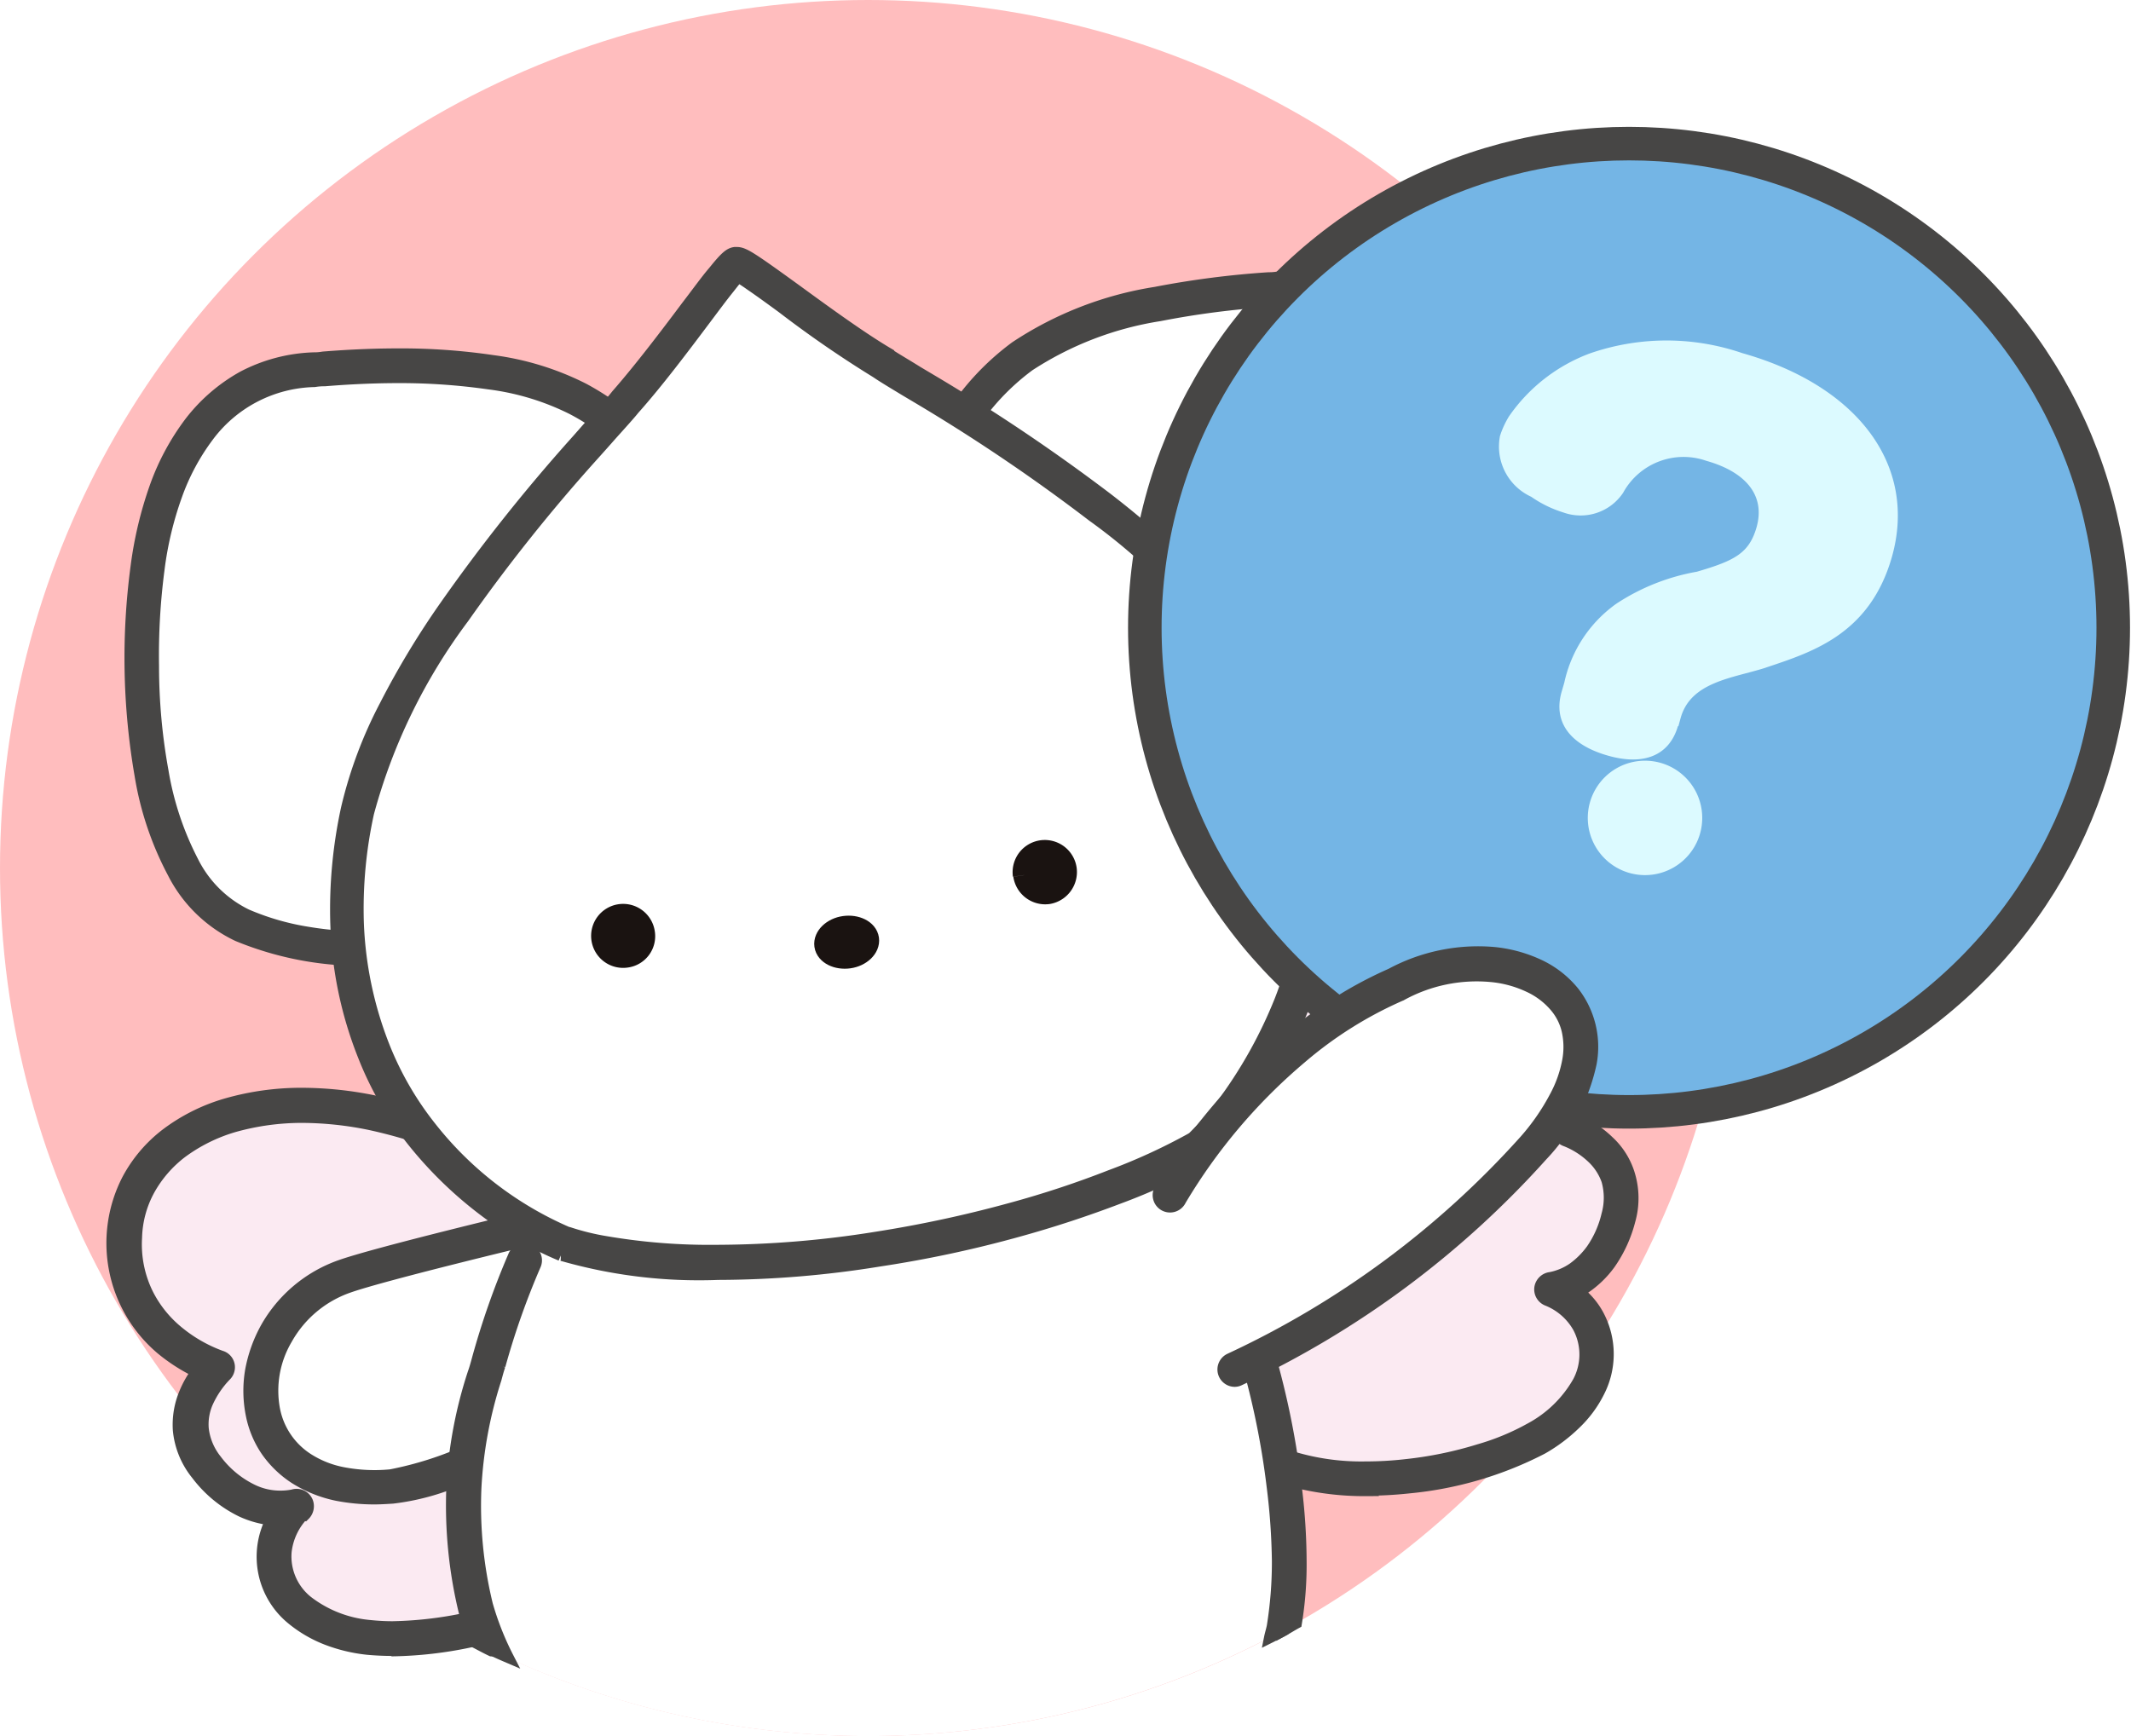
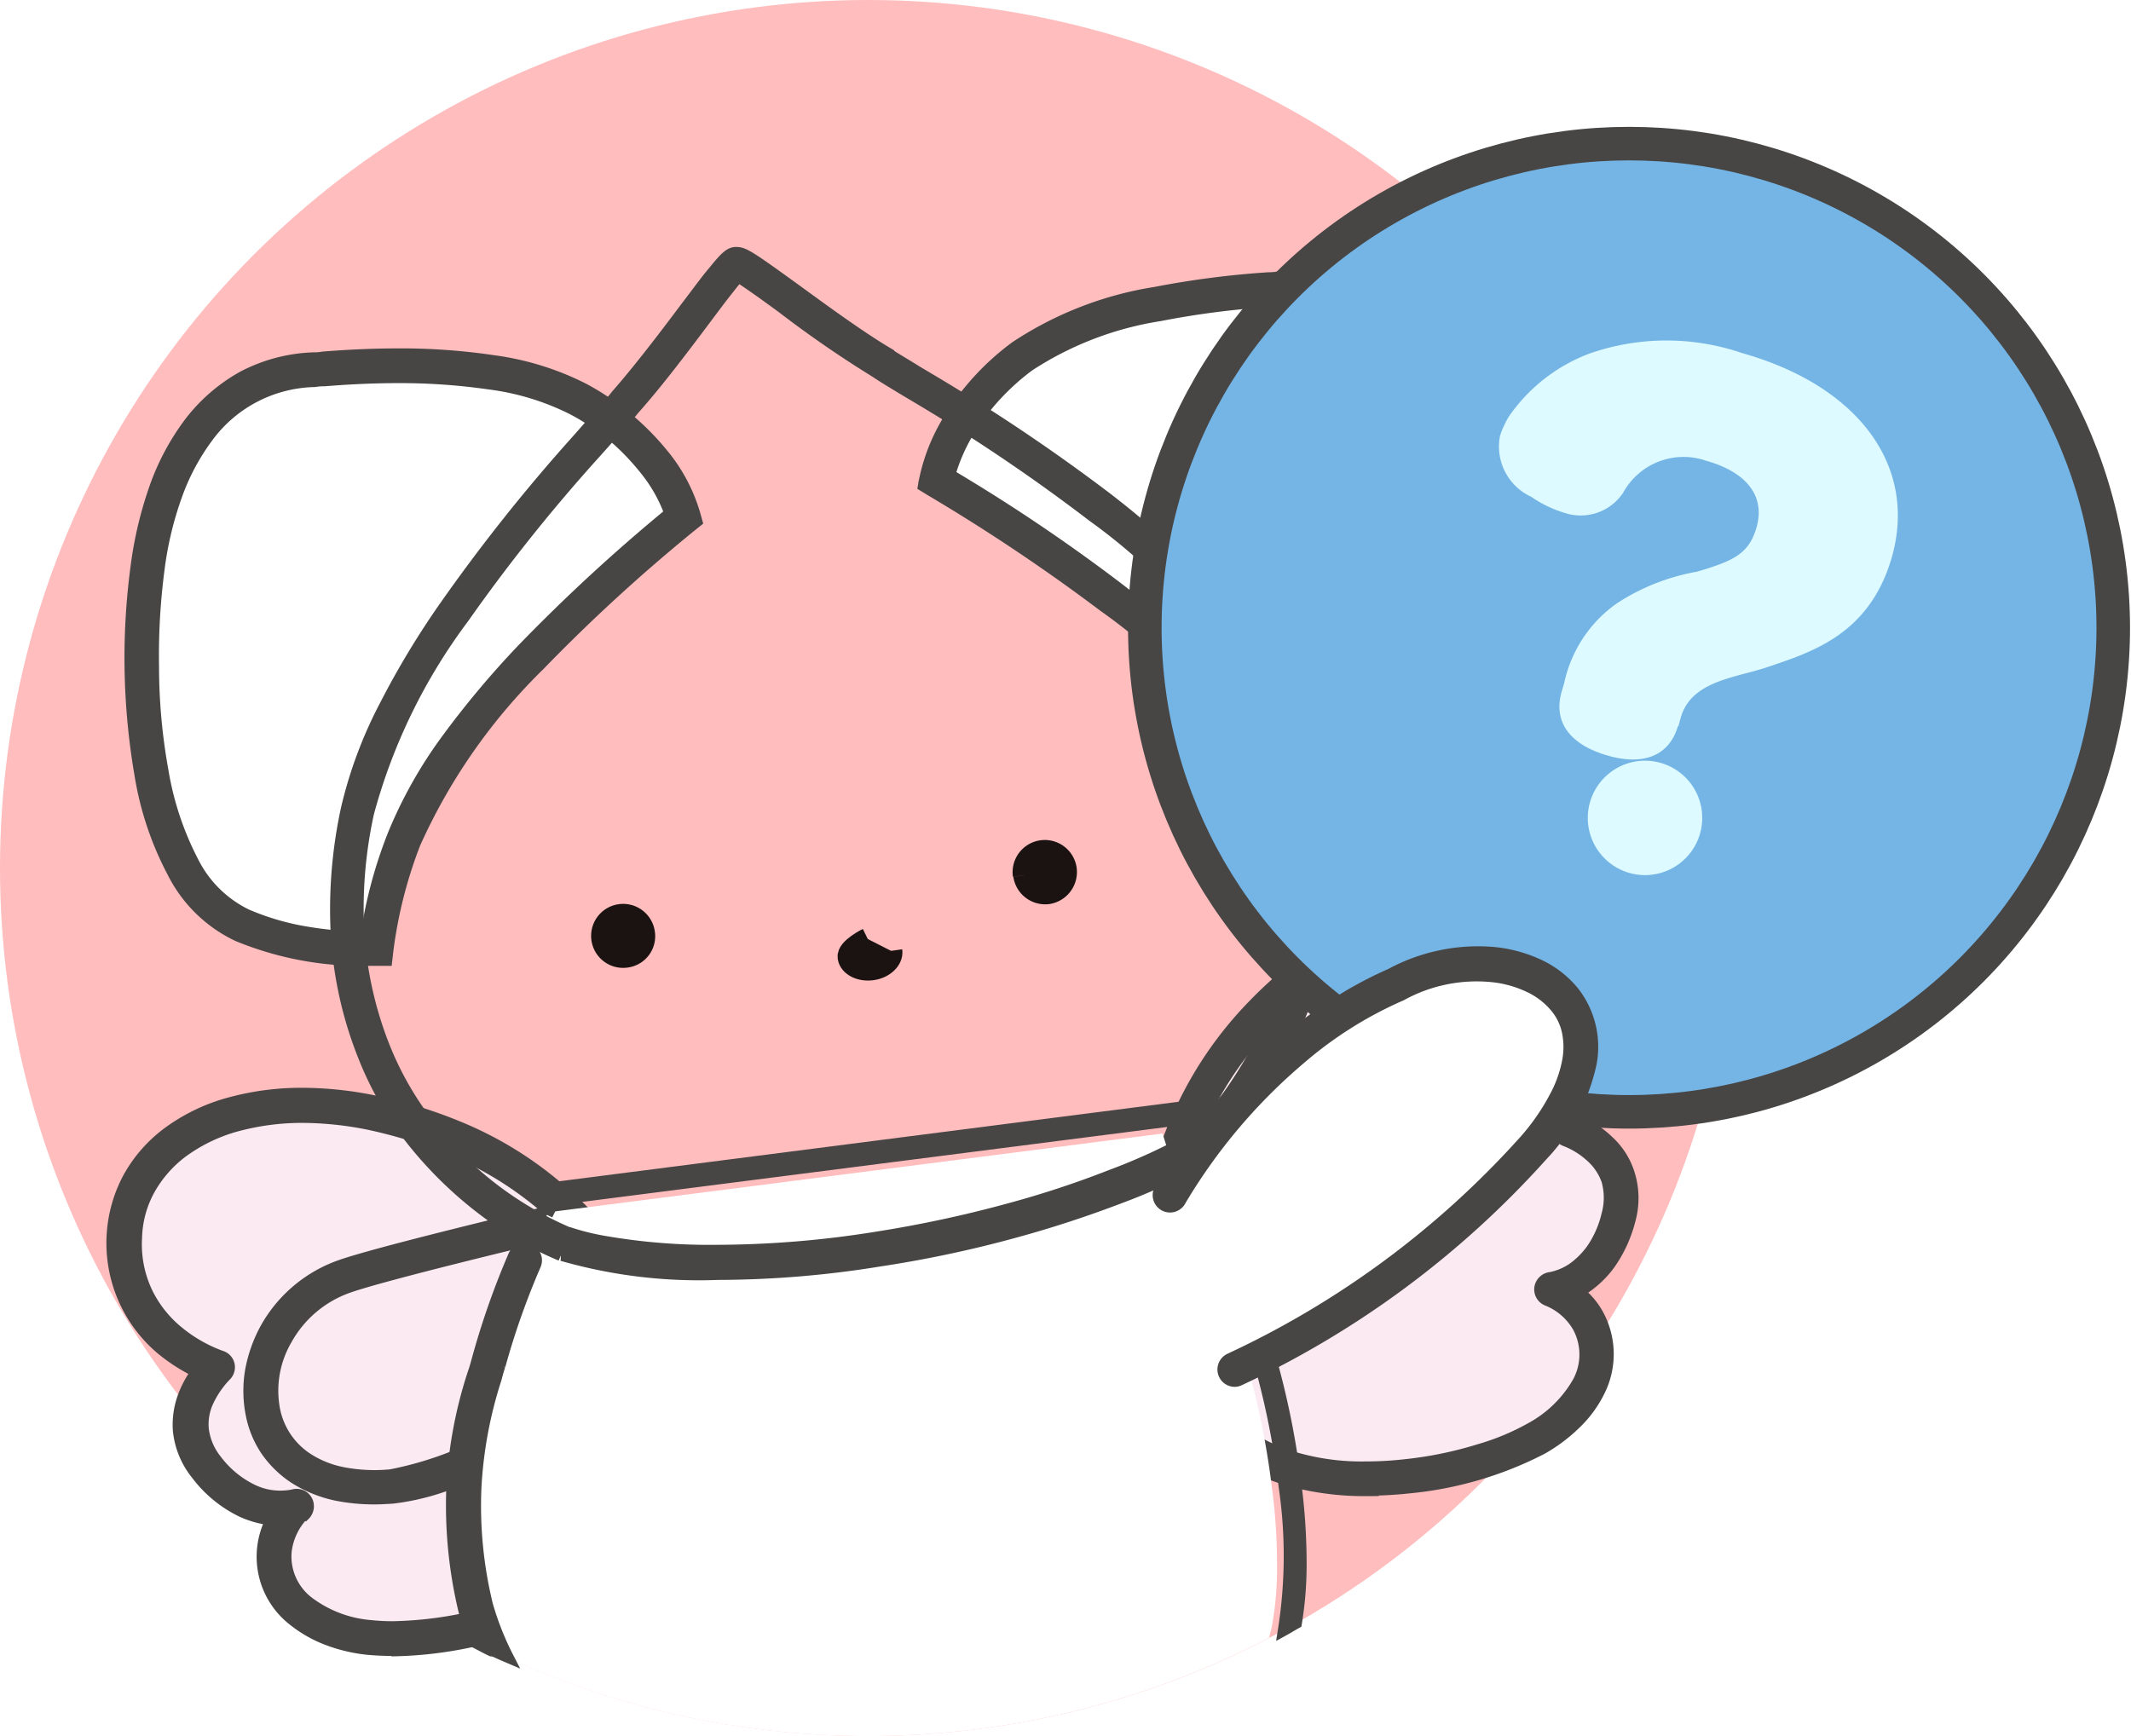
<svg xmlns="http://www.w3.org/2000/svg" id="ヘルプアイコンA" width="54" height="44" viewBox="0 0 54 44">
  <defs>
    <filter id="パス_1348" x="37.266" y="7.932" width="10.825" height="15.571" filterUnits="userSpaceOnUse">
      <feOffset dx="0.7" dy="0.7" input="SourceAlpha" />
      <feGaussianBlur result="blur" />
      <feFlood flood-opacity="0.251" />
      <feComposite operator="in" in2="blur" />
      <feComposite in="SourceGraphic" />
    </filter>
  </defs>
  <g id="_グループ_11852">
    <circle id="楕円形_7" data-name="楕円形 7" cx="22" cy="22" r="22" fill="#ffbdbe" />
    <g id="_グループ_11851">
      <path id="_パス_38195" d="M17.13,36.61c.4-2.01-1.81-6.21-5.66-7.76-4.79-1.93-8.24-.19-8.34,2.52a3.388,3.388,0,0,0,2.34,3.29,1.874,1.874,0,0,0-.26,2.53,2.162,2.162,0,0,0,2.26.99,1.966,1.966,0,0,0-.54,1.13c-.08,1.27,1.03,2.03,2.39,2.19a8.956,8.956,0,0,0,3.37-.41c3.32-1,4.12-2.98,4.42-4.48" fill="#fbeaf2" />
      <path id="_パス_38196" d="M9.94,41.83h0c-.21,0-.43-.01-.64-.03a4.08,4.08,0,0,1-1.03-.25,3.224,3.224,0,0,1-.86-.5,2.042,2.042,0,0,1-.54-2.53,2.468,2.468,0,0,1-.75-.21,3.15,3.15,0,0,1-1.14-.94,2.1,2.1,0,0,1-.46-1.12,2.074,2.074,0,0,1,.16-.95,2.5,2.5,0,0,1,.3-.53,4.463,4.463,0,0,1-.9-.58,3.517,3.517,0,0,1-.85-4.3,3.562,3.562,0,0,1,.99-1.16,4.7,4.7,0,0,1,1.5-.75,6.9,6.9,0,0,1,1.92-.27,9.166,9.166,0,0,1,1.88.2,11.888,11.888,0,0,1,2.08.64,9.32,9.32,0,0,1,2.65,1.64,10.513,10.513,0,0,1,1.91,2.19,9.293,9.293,0,0,1,1.1,2.29,4.2,4.2,0,0,1,.18,1.99,6.663,6.663,0,0,1-.37,1.25,5.244,5.244,0,0,1-.77,1.31,5.867,5.867,0,0,1-1.37,1.21,8.767,8.767,0,0,1-2.12.95,10.171,10.171,0,0,1-2.85.46ZM7.69,38.39a1.615,1.615,0,0,0-.44.94,1.453,1.453,0,0,0,.55,1.26,3.02,3.02,0,0,0,1.58.61,5.441,5.441,0,0,0,.57.03h0a9.747,9.747,0,0,0,2.68-.43,7.982,7.982,0,0,0,1.98-.88,4.834,4.834,0,0,0,1.22-1.08,5.259,5.259,0,0,0,1.02-2.3,3.646,3.646,0,0,0-.17-1.7,8.357,8.357,0,0,0-1.02-2.13,9.833,9.833,0,0,0-1.8-2.06,8.931,8.931,0,0,0-2.48-1.53,12.462,12.462,0,0,0-1.97-.61,8.6,8.6,0,0,0-1.75-.19,6.355,6.355,0,0,0-1.74.24,4.227,4.227,0,0,0-1.31.65,3.052,3.052,0,0,0-.83.96,2.654,2.654,0,0,0-.32,1.2,2.831,2.831,0,0,0,.29,1.43,2.943,2.943,0,0,0,.73.92,3.692,3.692,0,0,0,1.12.65.293.293,0,0,1,.2.37.287.287,0,0,1-.08.13,2.4,2.4,0,0,0-.46.68,1.375,1.375,0,0,0-.11.66,1.543,1.543,0,0,0,.33.79,2.507,2.507,0,0,0,.92.76,1.6,1.6,0,0,0,.71.16,1.628,1.628,0,0,0,.31-.03.3.3,0,0,1,.38.19.316.316,0,0,1-.08.32h0Z" fill="#474645" stroke="#474645" stroke-width="0.28" />
-       <path id="_パス_38197" d="M13.74,31.04s-4.09.97-5.01,1.3c-2.91,1.02-3.12,5.68,1.19,5.33,2.51-.2,5.86-3.34,5.86-3.34" fill="#fff" />
      <path id="_パス_38198" d="M9.48,37.99a4.988,4.988,0,0,1-.94-.09,3.209,3.209,0,0,1-1.07-.43,2.6,2.6,0,0,1-.73-.71,2.478,2.478,0,0,1-.37-.89,3.064,3.064,0,0,1-.02-1.13,3.556,3.556,0,0,1,.39-1.09,3.5,3.5,0,0,1,1.89-1.58c.93-.33,4.87-1.27,5.04-1.31a.3.3,0,1,1,.14.58c-.04,0-4.08.97-4.98,1.29a2.877,2.877,0,0,0-1.56,1.31,2.571,2.571,0,0,0-.31,1.8,1.914,1.914,0,0,0,.84,1.23,2.528,2.528,0,0,0,.87.35,4.24,4.24,0,0,0,1.23.06,8.784,8.784,0,0,0,3.72-1.69,21.051,21.051,0,0,0,1.96-1.57.3.3,0,0,1,.42.42l-.01.01a19.625,19.625,0,0,1-2.02,1.62,13.091,13.091,0,0,1-1.94,1.16,6.064,6.064,0,0,1-2.08.64c-.16.01-.32.02-.47.02Z" fill="#474645" stroke="#474645" stroke-width="0.28" />
      <path id="_パス_38199" d="M29.85,35.05c-1.16-1.69-.8-6.42,2.12-9.37,3.64-3.67,7.49-3.43,8.66-.98a3.389,3.389,0,0,1-.85,3.95,1.87,1.87,0,0,1,1.24,2.22,2.171,2.171,0,0,1-1.69,1.81,1.858,1.858,0,0,1,.94.83c.58,1.14-.15,2.27-1.33,2.96a8.831,8.831,0,0,1-3.25.95c-3.45.39-4.96-1.1-5.84-2.36" fill="#fbeaf2" />
      <path id="_パス_38200" d="M34.61,37.78a7.215,7.215,0,0,1-1.85-.23,5.5,5.5,0,0,1-1.41-.6,5.857,5.857,0,0,1-1.75-1.72,4.111,4.111,0,0,1-.62-1.9,9.012,9.012,0,0,1,.1-2.54,10.606,10.606,0,0,1,.89-2.76,9.591,9.591,0,0,1,1.78-2.55,11.042,11.042,0,0,1,2.97-2.19,8.194,8.194,0,0,1,1.43-.53,5.549,5.549,0,0,1,1.35-.17,4.453,4.453,0,0,1,1.09.13,3.7,3.7,0,0,1,.95.38,3.609,3.609,0,0,1,.78.62,3.458,3.458,0,0,1,.57.84,3.421,3.421,0,0,1-.02,3.1,4.482,4.482,0,0,1-.6.89,2.523,2.523,0,0,1,.49.37,1.887,1.887,0,0,1,.52.81,2.078,2.078,0,0,1,.02,1.21,3.375,3.375,0,0,1-.5,1.09,2.518,2.518,0,0,1-.64.62l-.15.09a1.906,1.906,0,0,1,.51.62,2.1,2.1,0,0,1,0,1.92,2.911,2.911,0,0,1-.59.8,4.119,4.119,0,0,1-.85.64,9.239,9.239,0,0,1-3.37.99,10.32,10.32,0,0,1-1.11.06Zm2.91-14.59a4.951,4.951,0,0,0-1.21.15,7.713,7.713,0,0,0-1.32.48,10.378,10.378,0,0,0-2.81,2.07,8.8,8.8,0,0,0-1.67,2.39,10.074,10.074,0,0,0-.84,2.61,8.5,8.5,0,0,0-.1,2.36,3.638,3.638,0,0,0,.52,1.63,5.273,5.273,0,0,0,1.57,1.55,4.779,4.779,0,0,0,1.25.54,6.026,6.026,0,0,0,1.69.21,8.937,8.937,0,0,0,1.04-.06,9.7,9.7,0,0,0,1.84-.38,6.154,6.154,0,0,0,1.3-.54,3.051,3.051,0,0,0,1.21-1.18,1.466,1.466,0,0,0,0-1.38,1.568,1.568,0,0,0-.78-.68.3.3,0,0,1-.19-.32.308.308,0,0,1,.27-.26,1.509,1.509,0,0,0,.57-.24,2.1,2.1,0,0,0,.47-.47,2.579,2.579,0,0,0,.39-.88,1.607,1.607,0,0,0,0-.87,1.444,1.444,0,0,0-.37-.57,2.075,2.075,0,0,0-.67-.43.289.289,0,0,1-.18-.38.3.3,0,0,1,.09-.13,3.562,3.562,0,0,0,.77-1.04,2.818,2.818,0,0,0,0-2.56,2.709,2.709,0,0,0-1.11-1.21,3.265,3.265,0,0,0-.8-.32,3.718,3.718,0,0,0-.94-.11h0Z" fill="#474645" stroke="#474645" stroke-width="0.28" />
      <path id="パス_1343" data-name="パス 1343" d="M13.56,32.07a19.3,19.3,0,0,0-.9,2.55c-.03.11-.07.23-.1.34a9.9,9.9,0,0,0-.51,2.75,10.979,10.979,0,0,0,.29,2.97,7.052,7.052,0,0,0,.53,1.34,22,22,0,0,0,19.29-.51c.02-.1.05-.19.07-.29a8.289,8.289,0,0,0,.13-1.65,14.564,14.564,0,0,0-.13-1.87,20.577,20.577,0,0,0-2.11-6.89c-.03-.06-.09-.25-.38-1.18-.09-.3-.21-.67-.28-.9L14.09,30.7a.323.323,0,0,1-.17-.03l-.51,1.02a.3.3,0,0,1,.14.38Z" fill="#fff" />
      <path id="パス_1344" data-name="パス 1344" d="M11.76,37.7a11.728,11.728,0,0,1,.62-3.16,21.485,21.485,0,0,1,.91-2.59l.13-.26-.02-.01a.286.286,0,0,0-.39.16,19.964,19.964,0,0,0-.92,2.63c-.03.11-.06.22-.1.33a11.081,11.081,0,0,0-.54,2.9,11.476,11.476,0,0,0,.31,3.14,7.922,7.922,0,0,0,.26.78c.14.07.28.15.43.22a9.112,9.112,0,0,1-.7-4.13Z" fill="#474645" stroke="#474645" stroke-width="0.28" />
      <path id="パス_1345" data-name="パス 1345" d="M32.84,37.62a20.952,20.952,0,0,0-2.17-7.08c-.04-.09-.21-.64-.35-1.09-.32-1.01-.36-1.14-.39-1.2l-.1-.18L14.02,30.1a.3.3,0,0,0-.09.57l.13-.26,15.61-2c.05.1.68,2.17.73,2.27a20.644,20.644,0,0,1,2.14,6.99,12.05,12.05,0,0,1-.02,3.66c.11-.06.22-.13.33-.19a9.148,9.148,0,0,0,.12-1.57,15.671,15.671,0,0,0-.13-1.94Z" fill="#474645" stroke="#474645" stroke-width="0.28" />
-       <path id="パス_1346" data-name="パス 1346" d="M29.47,28.73c.07.23.19.61.28.9.29.93.35,1.11.38,1.18a20.282,20.282,0,0,1,2.11,6.89,16.621,16.621,0,0,1,.13,1.87,10.194,10.194,0,0,1-.13,1.65c-.02.1-.05.19-.07.29.12-.06.24-.12.35-.18a11.738,11.738,0,0,0,.02-3.66,20.644,20.644,0,0,0-2.14-6.99c-.05-.1-.68-2.18-.73-2.27l-15.61,2-.13.26a.323.323,0,0,0,.17.03l15.37-1.97Z" fill="#474645" stroke="#474645" stroke-width="0.28" />
      <path id="パス_1347" data-name="パス 1347" d="M12.38,34.53a11.8,11.8,0,0,0-.62,3.16,9.249,9.249,0,0,0,.7,4.13c.14.07.28.13.42.19a7.325,7.325,0,0,1-.53-1.34,10.594,10.594,0,0,1-.29-2.97,10.764,10.764,0,0,1,.51-2.75c.03-.11.06-.23.1-.34a19.3,19.3,0,0,1,.9-2.55.294.294,0,0,0-.14-.38l-.13.26a19.886,19.886,0,0,0-.91,2.59Z" fill="#474645" stroke="#474645" stroke-width="0.28" />
      <path id="_パス_38203" d="M32.18,19.37a11.334,11.334,0,0,1,1.1,2.65,7.868,7.868,0,0,0,2.97-1.04c2.34-1.47,1.86-6.48,1.05-9.31-.78-2.7-2.41-4.62-4.9-4.35-.51.05-4.48.2-6.5,1.71a5.446,5.446,0,0,0-2.17,3.14c2.23,1.34,6.74,4.15,8.46,7.19" fill="#fff" />
      <path id="_パス_38204" d="M33.07,22.36,33,22.1a11.7,11.7,0,0,0-1.07-2.59,15.012,15.012,0,0,0-3.96-4.14,47.964,47.964,0,0,0-4.39-2.94l-.18-.11.04-.21a4.744,4.744,0,0,1,.65-1.56,6.544,6.544,0,0,1,1.64-1.76,8.93,8.93,0,0,1,3.55-1.38,22.983,22.983,0,0,1,2.87-.37,1.253,1.253,0,0,0,.24-.02,3.866,3.866,0,0,1,.48-.03,4.12,4.12,0,0,1,1.66.35,4.5,4.5,0,0,1,1.35.98A6.122,6.122,0,0,1,36.9,9.77a9.719,9.719,0,0,1,.71,1.81,17.631,17.631,0,0,1,.67,5.26,8.264,8.264,0,0,1-.46,2.56,3.574,3.574,0,0,1-1.39,1.83,8.046,8.046,0,0,1-3.08,1.08l-.27.04Zm-9-10.33a44.712,44.712,0,0,1,4.26,2.87,23.789,23.789,0,0,1,2.33,2.04,11.2,11.2,0,0,1,1.78,2.28,12.18,12.18,0,0,1,1.06,2.46,7.34,7.34,0,0,0,2.6-.95,3.027,3.027,0,0,0,1.15-1.53,7.392,7.392,0,0,0,.42-2.37,14.9,14.9,0,0,0-.15-2.67,17.945,17.945,0,0,0-.5-2.4,8.587,8.587,0,0,0-.67-1.7,5.691,5.691,0,0,0-.92-1.32A3.425,3.425,0,0,0,32.85,7.6a2.954,2.954,0,0,0-.42.02c-.05,0-.14.01-.25.02A21.721,21.721,0,0,0,29.39,8a8.419,8.419,0,0,0-3.31,1.27,5.973,5.973,0,0,0-1.49,1.6,4.481,4.481,0,0,0-.52,1.16Z" fill="#474645" stroke="#474645" stroke-width="0.28" />
      <path id="_パス_38205" d="M17.32,13.1a5.291,5.291,0,0,0-2.67-3c-2.22-1.2-6.17-.76-6.68-.74-2.51.1-3.84,2.23-4.22,5.02-.39,2.92-.13,7.94,2.4,9.05a8.088,8.088,0,0,0,3.4.59,11.57,11.57,0,0,1,.7-2.78c1.21-3.13,5-6.43,7.07-8.15" fill="#fff" />
      <path id="_パス_38206" d="M10.11,8.97h0a15.877,15.877,0,0,1,2.38.17,7.151,7.151,0,0,1,2.3.71,6.645,6.645,0,0,1,2.01,1.66,4.259,4.259,0,0,1,.81,1.53l.05.18-.15.12a44.125,44.125,0,0,0-3.84,3.52,14.788,14.788,0,0,0-3.15,4.51,11.476,11.476,0,0,0-.69,2.71l-.03.26H9.31a8.228,8.228,0,0,1-3.29-.62,3.533,3.533,0,0,1-1.64-1.6,8.006,8.006,0,0,1-.83-2.47,17.444,17.444,0,0,1-.1-5.3,9.813,9.813,0,0,1,.48-2.01,6.127,6.127,0,0,1,.89-1.65A4.362,4.362,0,0,1,6.16,9.54a4.145,4.145,0,0,1,1.79-.47,1.249,1.249,0,0,0,.24-.02c.38-.03,1.08-.08,1.92-.08ZM16.97,13a3.866,3.866,0,0,0-.65-1.13,6.133,6.133,0,0,0-.75-.78,5.9,5.9,0,0,0-1.07-.72,6.53,6.53,0,0,0-2.11-.64,15.89,15.89,0,0,0-2.28-.16h0c-.82,0-1.51.05-1.88.08a1.513,1.513,0,0,0-.26.02,3.445,3.445,0,0,0-2.69,1.39,5.64,5.64,0,0,0-.8,1.49,8.729,8.729,0,0,0-.45,1.88,16.7,16.7,0,0,0-.14,2.45,14.868,14.868,0,0,0,.24,2.66,7.718,7.718,0,0,0,.76,2.29,2.965,2.965,0,0,0,1.36,1.35,6.487,6.487,0,0,0,1.56.45,8.9,8.9,0,0,0,1.46.12,11.513,11.513,0,0,1,.69-2.59,11.3,11.3,0,0,1,1.36-2.42,23.275,23.275,0,0,1,1.92-2.29,44.957,44.957,0,0,1,3.73-3.44h0Z" fill="#474645" stroke="#474645" stroke-width="0.28" />
-       <path id="_パス_38207" d="M32.99,19.76A11.633,11.633,0,0,0,31.9,17.1c-1.71-3.05-6.21-5.88-8.43-7.22-.51-.31-.9-.55-1.11-.68-1.33-.77-3.5-2.55-3.7-2.52s-1.67,2.23-2.81,3.5c-.18.23-.57.65-1.07,1.21C13,13.41,9.77,17.26,9.06,20.54A11.951,11.951,0,0,0,8.8,23.4a9.05,9.05,0,0,0,5.52,8.13h.03s2.68.96,7.92.13a24.433,24.433,0,0,0,8.08-2.53h.03a10.09,10.09,0,0,0,2.37-3.67,9.042,9.042,0,0,0,.25-5.7" fill="#fff" />
      <path id="_パス_38208" d="M18.19,32.3h0a12.557,12.557,0,0,1-3.95-.48h-.03a8.164,8.164,0,0,1-1.34-.71,10.116,10.116,0,0,1-2.38-2.14,8.381,8.381,0,0,1-1.28-2.2,9.881,9.881,0,0,1-.7-3.35,12.029,12.029,0,0,1,.27-2.93,11.01,11.01,0,0,1,.97-2.6,21.321,21.321,0,0,1,1.54-2.55,45.016,45.016,0,0,1,3.28-4.13c.18-.2.34-.39.49-.55.26-.29.46-.52.57-.66h0c.57-.65,1.24-1.53,1.77-2.24.27-.35.49-.66.68-.88.29-.36.4-.46.54-.48h.05c.18,0,.35.11,1.51.95.74.54,1.66,1.21,2.34,1.61h0v.01c.15.1.41.25.73.45l.37.22a47.216,47.216,0,0,1,4.44,2.99,23.89,23.89,0,0,1,2.33,2.05,10.952,10.952,0,0,1,1.77,2.29,11.8,11.8,0,0,1,1.12,2.73,9.8,9.8,0,0,1,.31,3.41,8.458,8.458,0,0,1-.58,2.48,12.311,12.311,0,0,1-.82,1.67,10.421,10.421,0,0,1-.79,1.17,6.193,6.193,0,0,1-.84.93l-.07.06h-.06a14.844,14.844,0,0,1-2.07.95c-.84.32-1.69.6-2.56.84a29.588,29.588,0,0,1-3.51.75,25.83,25.83,0,0,1-4.12.34ZM16.07,10.37c-.12.15-.33.38-.59.67-.14.16-.31.35-.49.55a43.8,43.8,0,0,0-3.24,4.07A14.564,14.564,0,0,0,9.34,20.6a11.3,11.3,0,0,0-.26,2.78,9.484,9.484,0,0,0,.66,3.15,8.074,8.074,0,0,0,1.19,2.05,8.889,8.889,0,0,0,3.47,2.66h.02a6.137,6.137,0,0,0,.94.23,15.585,15.585,0,0,0,2.81.22,25.75,25.75,0,0,0,4.02-.33,30.962,30.962,0,0,0,3.44-.74,24.575,24.575,0,0,0,2.51-.83,14.894,14.894,0,0,0,2.03-.93l.05-.03h0a7.663,7.663,0,0,0,.71-.8,11.674,11.674,0,0,0,1.51-2.69,8.357,8.357,0,0,0,.54-2.31,9.084,9.084,0,0,0-.3-3.2,11.662,11.662,0,0,0-1.06-2.59,15.163,15.163,0,0,0-3.94-4.16,45.91,45.91,0,0,0-4.37-2.96l-.37-.22c-.33-.2-.58-.35-.74-.46A28.338,28.338,0,0,1,19.82,7.8c-.3-.22-.59-.43-.81-.58-.14-.1-.24-.16-.3-.2-.05.05-.12.14-.23.28-.17.21-.37.48-.61.8-.54.72-1.21,1.61-1.8,2.27Z" fill="#474645" stroke="#474645" stroke-width="0.28" />
      <path id="_パス_38209" d="M16.31,23.64a.526.526,0,1,0-.44.6.516.516,0,0,0,.44-.6" fill="#1a1311" stroke="#1a1311" stroke-width="0.57" />
      <path id="_パス_38210" d="M25.95,22.18A.53.53,0,0,1,27,22.03a.536.536,0,0,1-.44.6.531.531,0,0,1-.6-.45h0" fill="#1a1311" stroke="#1a1311" stroke-width="0.57" />
-       <path id="_パス_38211" d="M21.99,23.8c-.03-.21-.3-.34-.59-.3s-.51.25-.48.46.3.34.59.3.51-.25.48-.46" fill="#1a1311" stroke="#1a1311" stroke-width="0.57" />
+       <path id="_パス_38211" d="M21.99,23.8s-.51.25-.48.46.3.34.59.3.51-.25.48-.46" fill="#1a1311" stroke="#1a1311" stroke-width="0.57" />
      <circle id="楕円形_8" data-name="楕円形 8" cx="12.27" cy="12.27" r="12.27" transform="translate(29.01 3.64)" fill="#74b5e5" stroke="#474645" stroke-width="0.85" />
      <g transform="matrix(1, 0, 0, 1, 0, 0)" filter="url(#パス_1348)">
        <path id="パス_1348-2" data-name="パス 1348" d="M41.82,17.7c-.21.73-.84,1.02-1.78.75-.98-.28-1.38-.87-1.17-1.61l.07-.24a3.312,3.312,0,0,1,1.32-2,5.416,5.416,0,0,1,2.04-.81c.96-.28,1.32-.47,1.51-1.12.24-.84-.31-1.42-1.27-1.69a1.745,1.745,0,0,0-2.11.81,1.294,1.294,0,0,1-1.51.5,2.948,2.948,0,0,1-.82-.4,1.4,1.4,0,0,1-.79-1.54,2.229,2.229,0,0,1,.23-.5,4.329,4.329,0,0,1,2.04-1.59,5.921,5.921,0,0,1,3.87-.01c2.97.84,4.44,2.88,3.79,5.17-.57,1.99-2.07,2.42-3.22,2.81-.82.26-1.87.35-2.13,1.26l-.06.22Zm-.83,3.78a1.45,1.45,0,1,0-.01,0Z" fill="#dcfaff" />
      </g>
      <path id="_パス_38212" d="M31.29,34.71a23.111,23.111,0,0,0,7.57-5.61c3.16-3.69-.59-5.69-3.47-4.15a12.941,12.941,0,0,0-5.72,5.31" fill="#fff" />
      <path id="_パス_38213" d="M31.29,35.01a.3.3,0,0,1-.3-.3.3.3,0,0,1,.17-.27,23.124,23.124,0,0,0,7.47-5.53,5.645,5.645,0,0,0,.77-1.11,3.1,3.1,0,0,0,.33-.94,1.9,1.9,0,0,0-.02-.75,1.443,1.443,0,0,0-.29-.58,1.932,1.932,0,0,0-.68-.52,2.849,2.849,0,0,0-.96-.26,3.957,3.957,0,0,0-2.26.47h-.01l-.01.01a10.084,10.084,0,0,0-2.53,1.59,14.234,14.234,0,0,0-3.05,3.6.3.3,0,1,1-.51-.31,15.23,15.23,0,0,1,3.18-3.75,12.743,12.743,0,0,1,1.47-1.06,10.322,10.322,0,0,1,1.19-.62,4.654,4.654,0,0,1,2.59-.54,3.5,3.5,0,0,1,1.15.31,2.491,2.491,0,0,1,.89.69,2.258,2.258,0,0,1,.44,1.81,4.885,4.885,0,0,1-1.24,2.34,23.844,23.844,0,0,1-7.67,5.69.277.277,0,0,1-.13.03Z" fill="#474645" stroke="#474645" stroke-width="0.28" />
    </g>
  </g>
-   <rect id="長方形_1817" data-name="長方形 1817" width="54" height="44" fill="none" />
</svg>